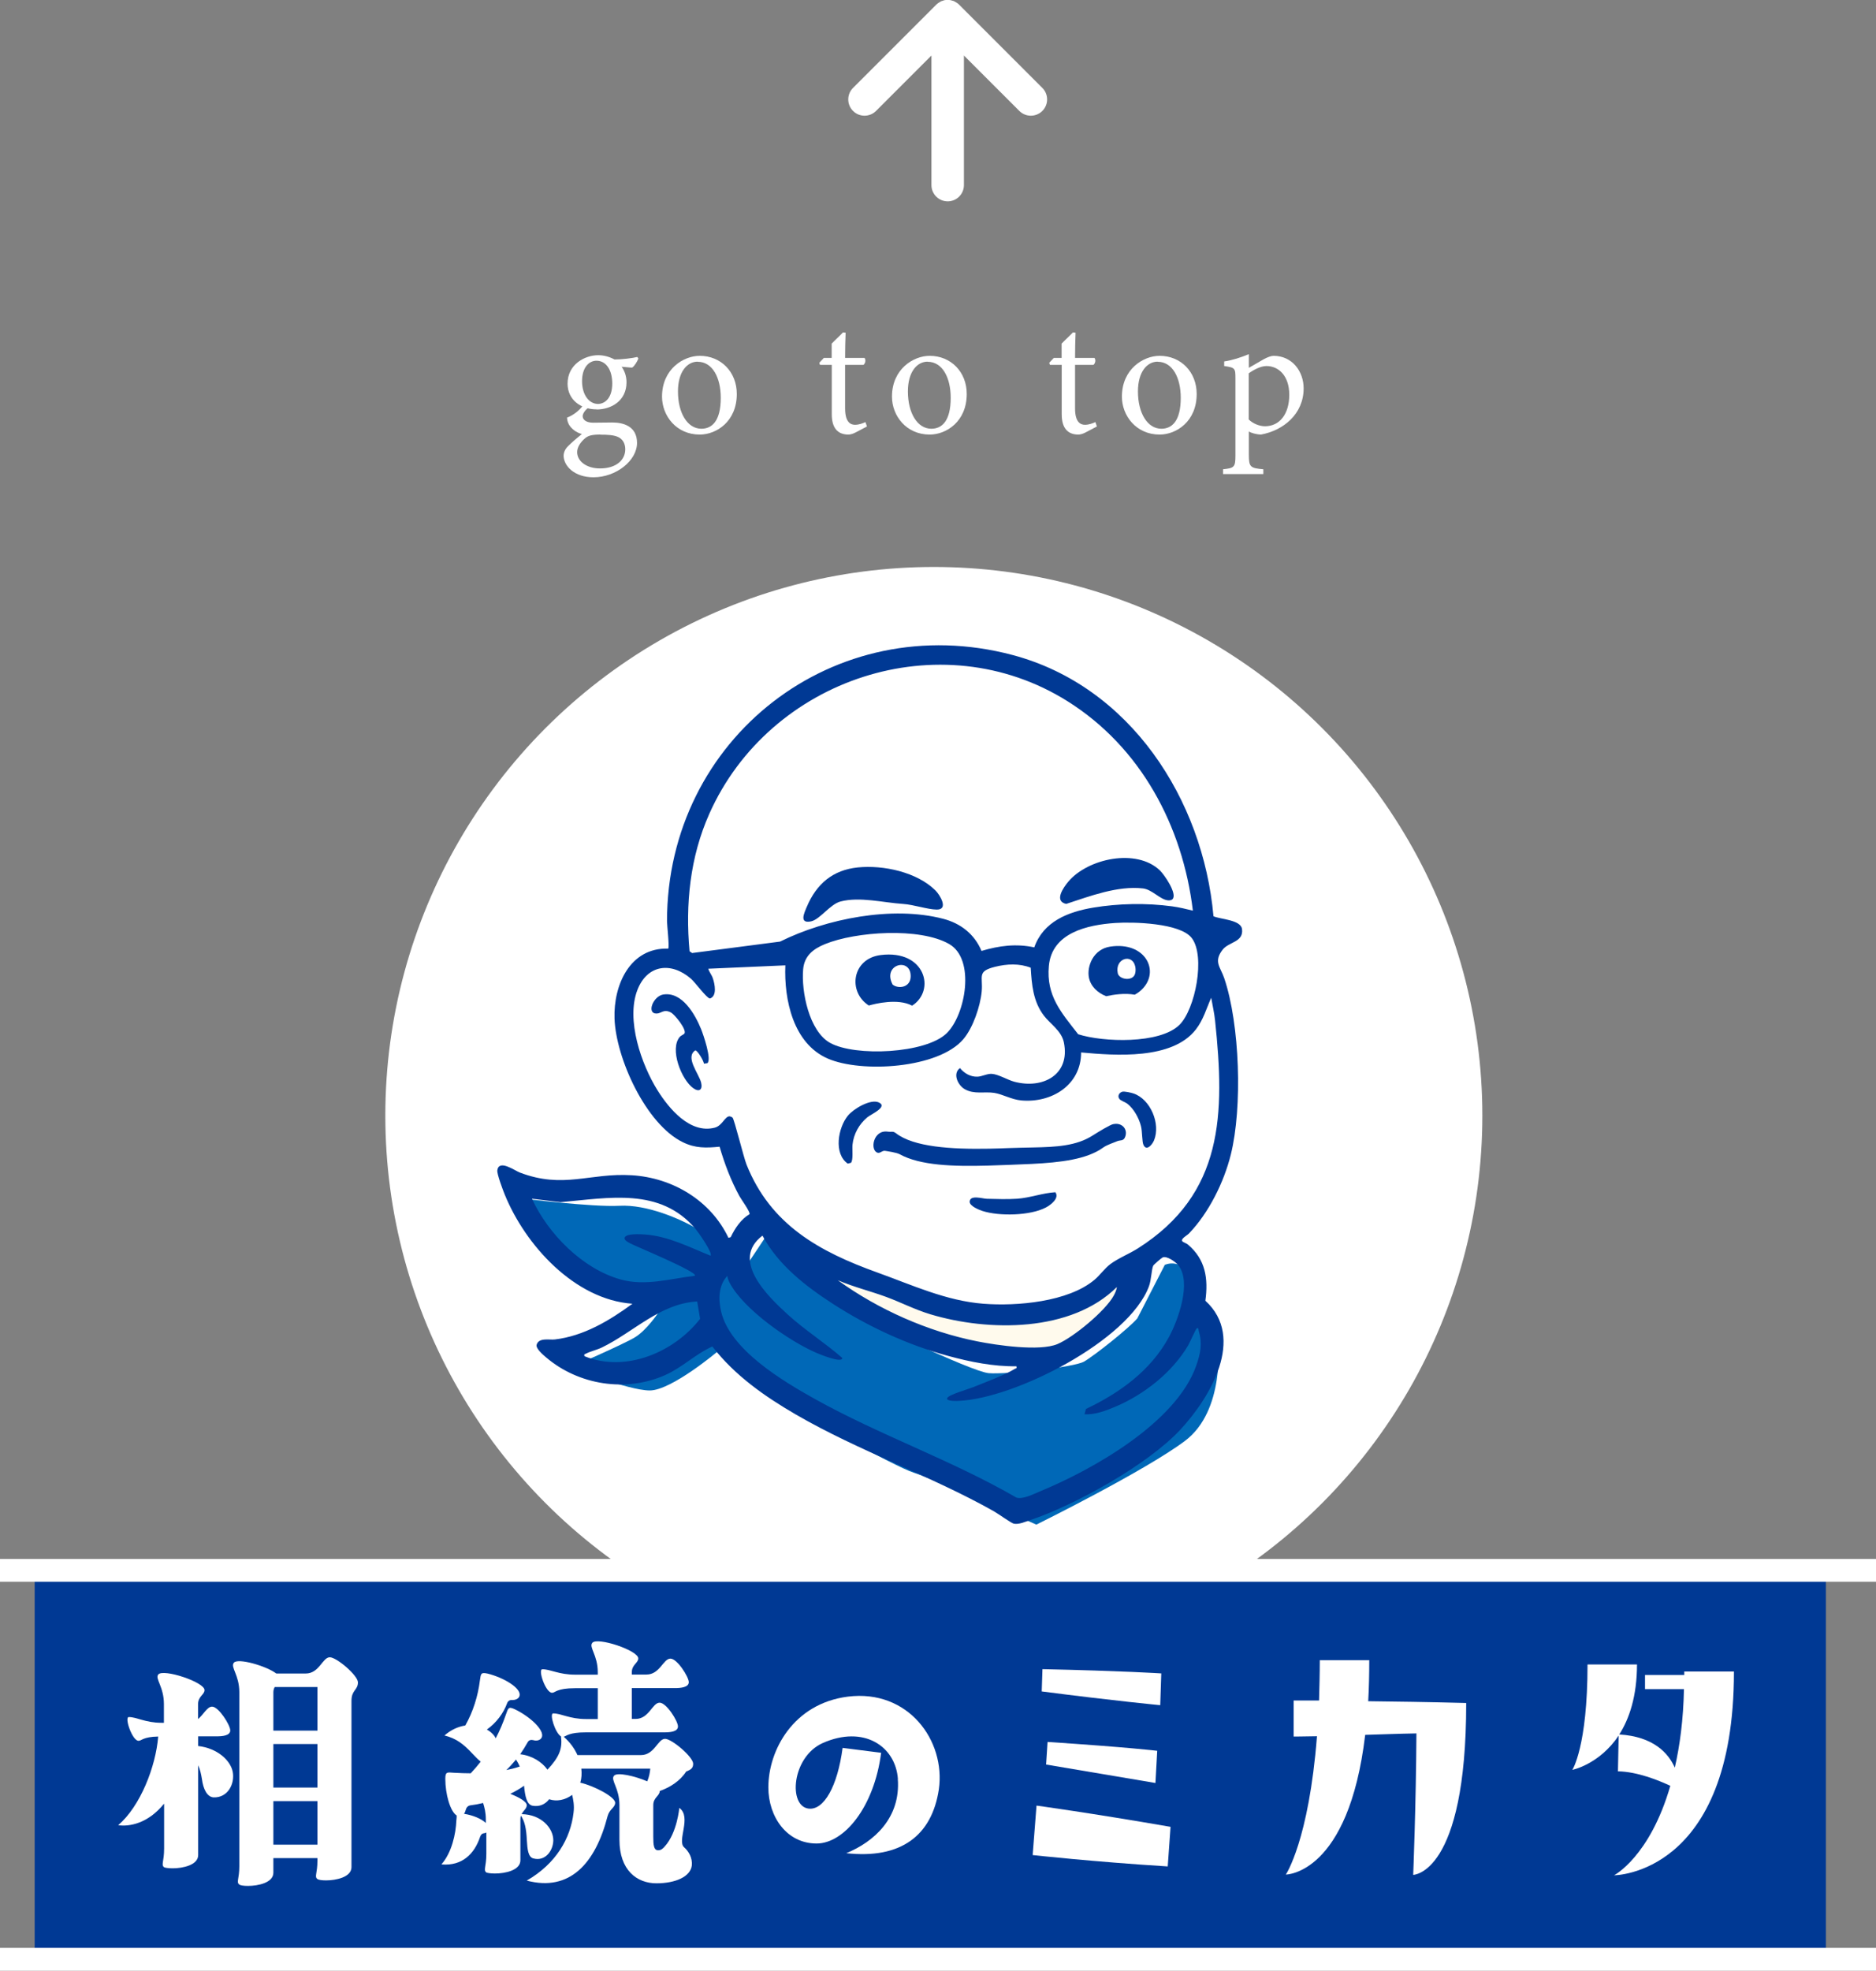
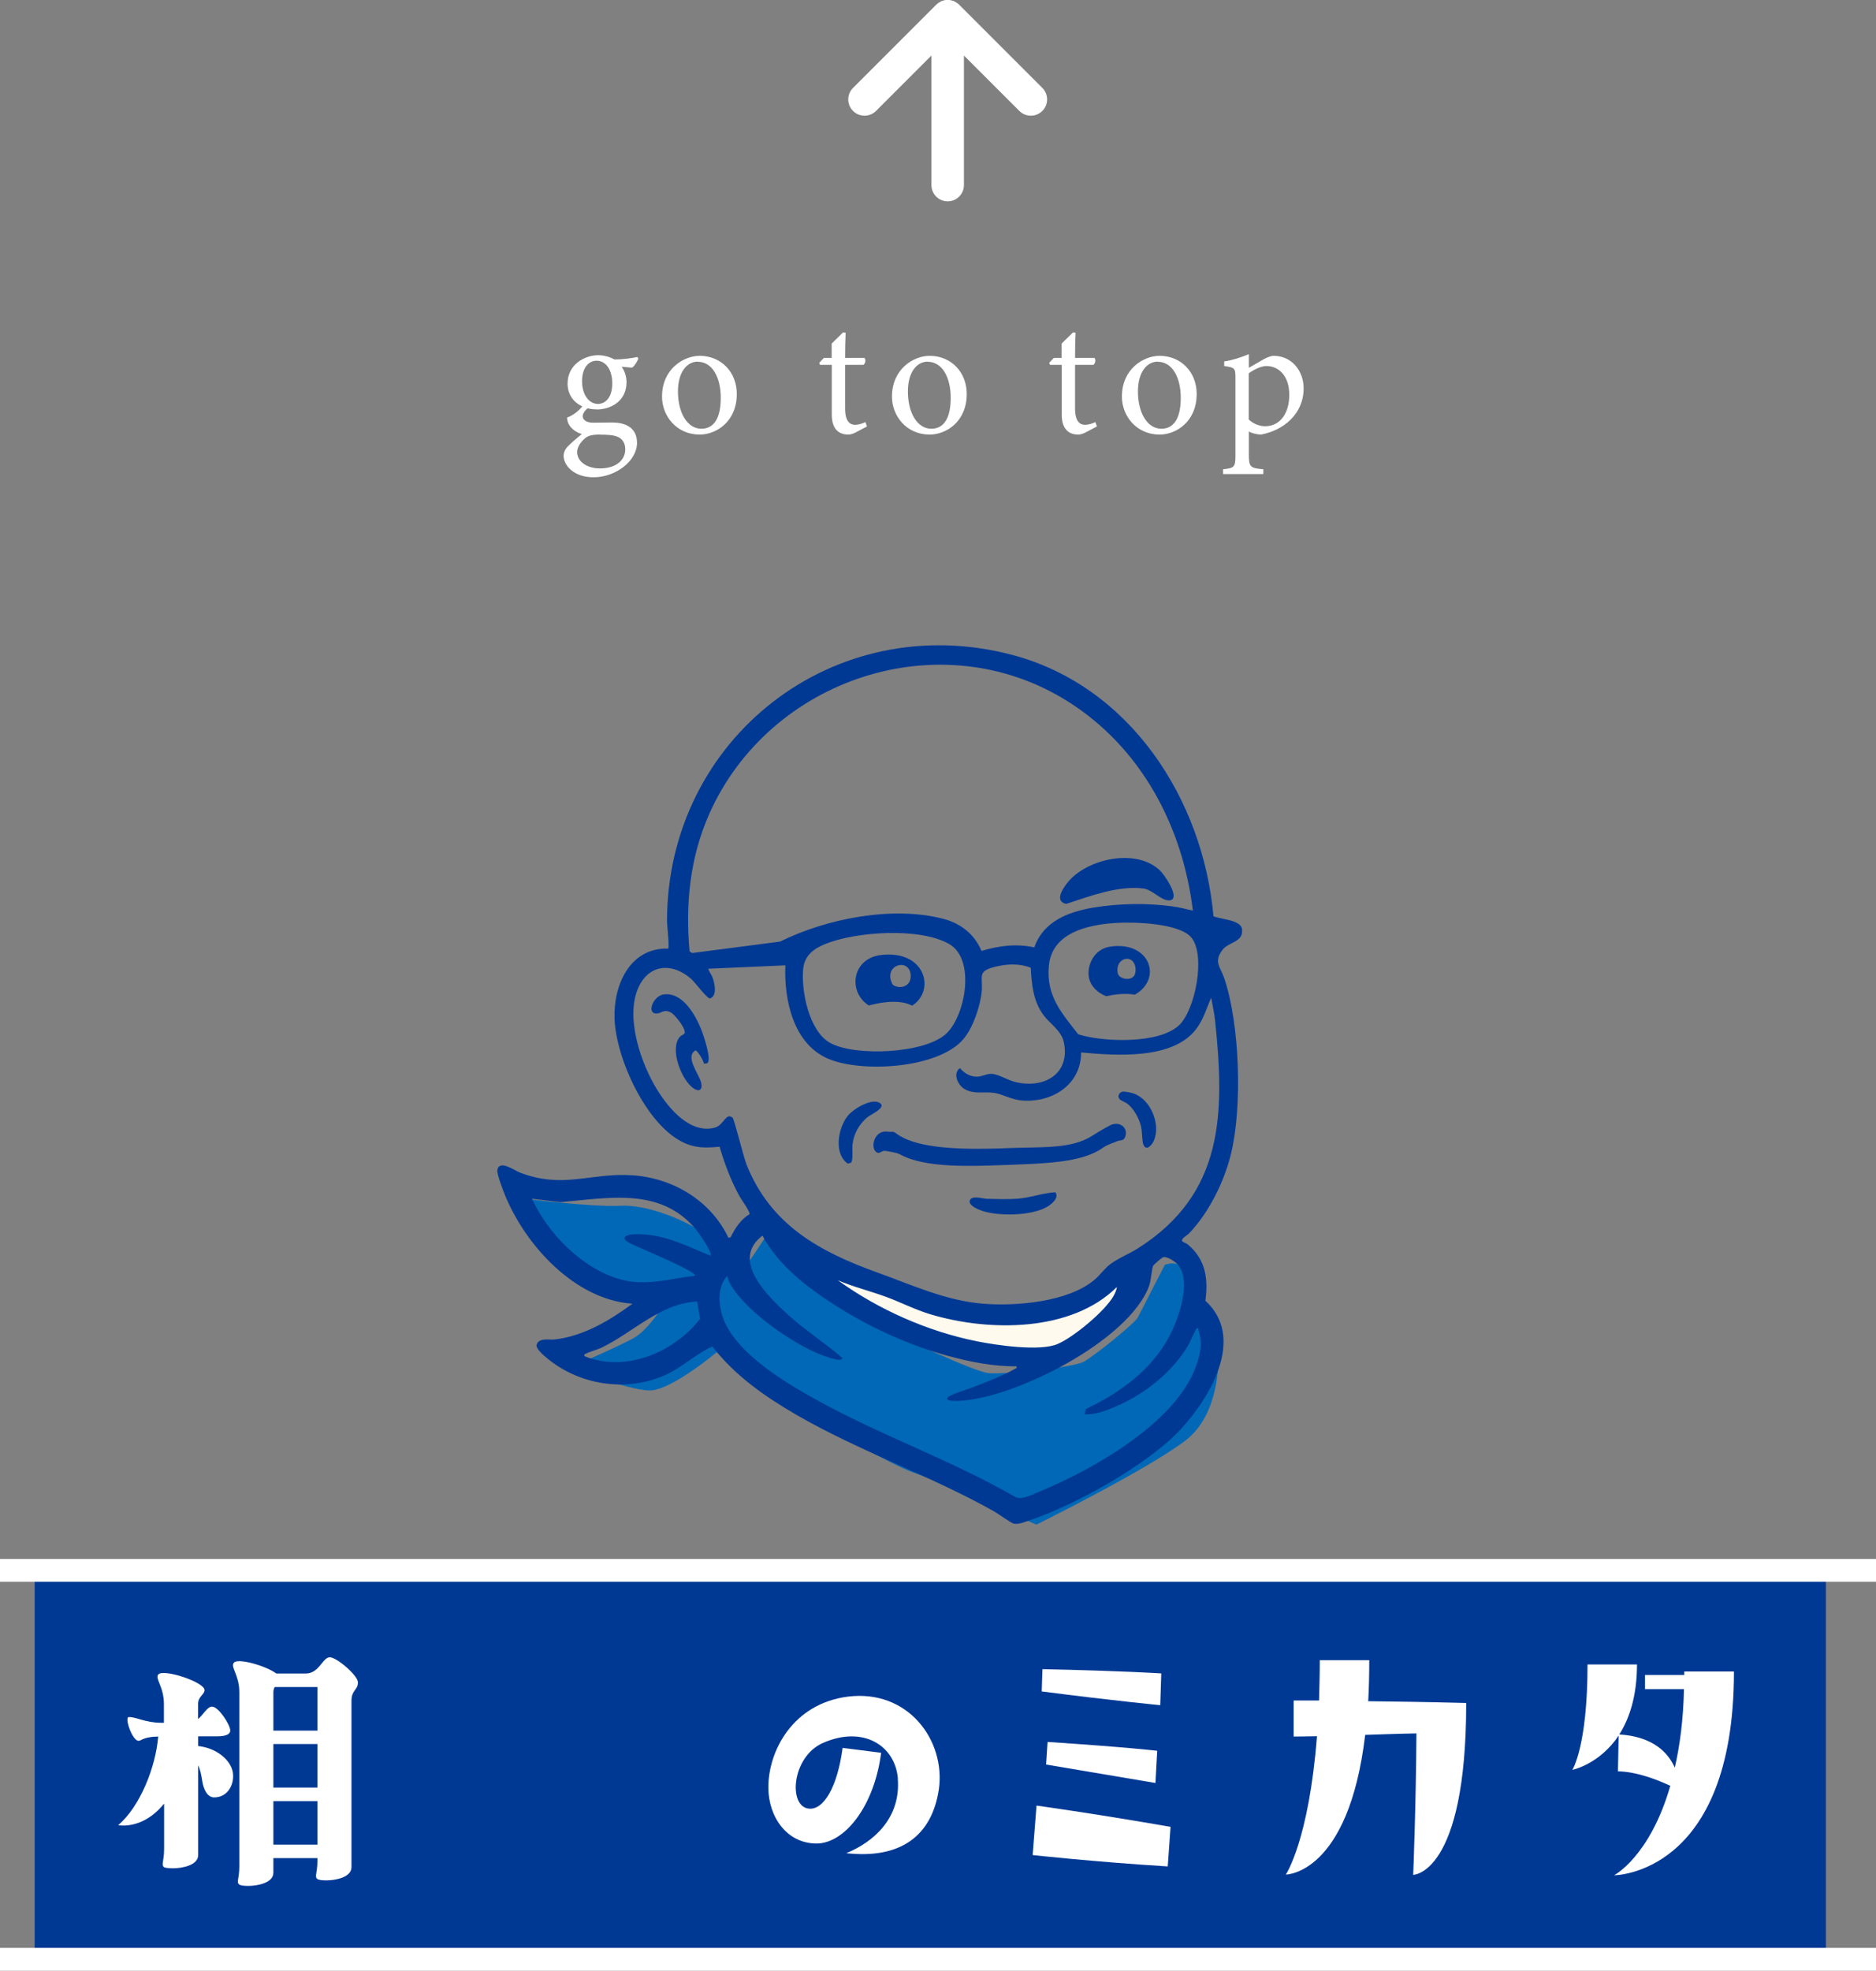
<svg xmlns="http://www.w3.org/2000/svg" xmlns:xlink="http://www.w3.org/1999/xlink" id="_レイヤー_2" data-name="レイヤー 2" viewBox="0 0 180.14 189.19">
  <rect x="0" y="0" width="180.14" height="189.19" fill="#808080" stroke="none" />
  <defs>
    <style>
      .cls-1 {
        fill: #fff;
      }

      .cls-2 {
        fill: #0068b7;
      }

      .cls-3 {
        fill: #003994;
      }

      .cls-4 {
        fill: #fffaed;
      }
    </style>
    <symbol id="_新規シンボル" data-name="新規シンボル" viewBox="0 0 158.93 187.6">
      <g>
        <path class="cls-4" d="M67.51,135.52s34.33,17.3,41.62,17.57c7.3.27,18.38-3.24,20.81-6.49s7.57-13.24,7.57-13.24c0,0-13.78,8.11-23.78,9.19-10,1.08-20-3.78-27.3-4.87-7.3-1.08-14.87-4.59-14.87-4.59l-4.05,2.43Z" />
        <path class="cls-2" d="M142.42,132.19s3.08-1.54,5.54,2.15c2.46,3.69,5.85,14.47,5.85,14.47,0,0,1.54,14.47-7.08,20.93-8.62,6.46-31.7,17.85-31.7,17.85,0,0-22.16-9.85-26.16-11.08-4-1.23-26.16-13.54-29.86-16.62-3.69-3.08-12-9.23-12-9.23,0,0-9.85,8.31-14.47,8.31s-16.93-4.93-16.93-4.93c0,0,11.39-4.93,13.85-6.46s4.93-5.23,4.93-5.23c0,0-15.7-5.23-17.24-7.08s-11.7-17.24-11.7-17.24c0,0,14.78,1.85,20.62,1.54,5.85-.31,12.93,2.77,16.62,4.93,3.69,2.15,8.93,10.16,8.93,10.16l5.54-8.31s14.16,13.85,16.93,15.39c2.77,1.54,27.09,13.24,30.78,13.54s18.16-1.23,20.32-2.46,9.54-7.08,11.39-9.23l5.85-11.39Z" />
        <g>
          <path class="cls-3" d="M28.84,140.47c-12.32-.87-22.88-12.5-27.27-23.35-.38-.93-1.66-4.33-1.56-5.11.33-2.42,3.69.04,4.77.46,9.36,3.58,14.94.03,23.95.59,8.71.54,16.84,5.41,20.6,13.35l.49-.15c.88-1.88,2.21-3.84,4-4.89.25-.42-1.79-3.19-2.15-3.86-1.83-3.36-3.16-6.87-4.23-10.54-2.92.28-5.16.35-7.85-.96-7.89-3.85-14.29-17.96-14.57-26.4-.24-7.12,3.28-15.15,11.45-14.9.3-.29-.25-4.97-.25-5.84,0-39.02,35.77-66.88,73.73-56.8,25.08,6.66,40.64,30.74,42.88,55.74,1.53.67,5.84.74,6.09,2.74.35,2.82-2.84,2.69-4.15,4.4-1.97,2.56-.47,3.65.35,6.06,3.34,9.85,3.91,27.57,1.41,37.63-1.47,5.91-4.68,12.4-8.91,16.82-.46.48-1.8,1.12-1.45,1.67.14.21.88.44,1.2.71,3.77,3.19,4.37,7.24,3.73,11.99,8.67,7.91.98,20.73-5.39,27.56-6.96,7.45-22.46,16.08-32.16,19.3-1.04.34-2.23.9-3.33.7-.53-.1-3.42-2.18-4.26-2.65-13.61-7.66-28.68-12.77-42.25-20.64-6.71-3.9-13.02-8.33-17.82-14.51-3.63,1.63-6.37,4.45-10.04,6.09-8.36,3.74-18.5,2.15-25.45-3.78-.62-.53-2.22-1.87-2-2.68.45-1.59,2.74-.99,3.89-1.13,6.17-.73,11.66-4.03,16.56-7.62ZM148.43,56.61c-2.17-18.07-11.12-34.85-26.7-44.65-27.18-17.09-63.66-4.85-76.49,24-4.11,9.23-5.13,19.27-4.21,29.31l.54.38,18.78-2.44c9.87-4.9,23.95-7.68,34.78-4.87,3.74.97,6.68,3.25,8.2,6.86,3.77-1.12,7.37-1.59,11.26-.76,1.94-5.53,7.24-7.59,12.6-8.48s11.28-1.02,16.81-.27c1.5.2,2.98.56,4.44.92ZM123.96,82.98c5.33,1.71,17.4,2.11,21.58-1.98,3.4-3.31,5.62-14.67,2.65-18.55-2.47-3.22-12.51-3.47-16.32-3.21-5.95.4-13.53,2.08-14.17,9.17-.58,6.38,2.64,9.92,6.26,14.57ZM95.93,82.73c3.99-3.93,6.16-15.77.48-19.01-6.26-3.58-19.92-2.66-26.49.03-2.49,1.02-4.39,2.48-4.65,5.36-.42,4.72,1.25,13.2,5.75,15.71,5.34,2.97,20.44,2.31,24.9-2.08ZM113.85,68.79c-2.45-.96-5.1-.83-7.64-.2-3.91.98-2.54,2.01-2.84,5.26-.3,3.16-1.84,7.72-3.9,10.16-5.32,6.3-21.78,7.27-28.94,4.16-7.39-3.21-9.36-12.57-9.06-19.89l-16.44.72c.2.73.7,1.25.96,2.01.43,1.25.96,3.82-.61,4.34-.65,0-3.18-3.47-4.04-4.21-4.21-3.66-9.33-3.06-11.44,2.39-2.46,6.37.83,15.87,4.3,21.42,2.46,3.93,6.95,9.32,12.2,7.96,1.66-.43,2.17-2.5,3.21-2.42.21.06.42.12.59.27.38.36,2.36,8.45,2.98,10,5.13,12.87,15.54,18.6,27.93,23.05,7.38,2.65,14.67,6.05,22.64,6.66,7.09.55,18.07-.37,23.7-5.12,1.15-.97,2.16-2.42,3.35-3.32,1.62-1.23,4.09-2.22,5.91-3.38,18.35-11.64,18.55-28.73,16.46-48.58-.17-1.63-.55-3.27-.83-4.88-1.04,2.33-1.66,4.68-3.26,6.75-5.03,6.53-17.19,5.59-24.5,4.92,0,6.94-6.26,10.81-12.74,10.24-2.1-.18-3.97-1.32-5.78-1.61-2.09-.33-4.32.37-6.34-.81-1.44-.84-2.61-3.3-.99-4.49.92,1.13,2.25,1.9,3.75,1.84.98-.04,2.07-.68,3.09-.6,1.4.11,3.31,1.29,4.77,1.68,6.06,1.61,11.99-1.48,10.56-8.41-.5-2.45-2.93-3.94-4.28-5.72-2.28-3.01-2.57-6.55-2.79-10.19ZM45.51,130.22c.52-.59-2.61-5-3.21-5.72-7.55-8.93-18.54-6.58-28.82-5.7l-6.08-.73c3.45,7.5,10.78,14.93,18.88,17.21,5.28,1.49,10.6-.15,15.9-.78.63-.85-13.05-6.44-13.89-6.95-.41-.25-1.04-.5-1.14-1.02,0-1.15,3.58-.89,4.42-.83,4.96.37,9.43,2.71,13.94,4.52ZM110.79,153.81c-4.91.07-9.86-.93-14.58-2.21-8.62-2.34-17.13-6.28-24.61-11.12-5.85-3.79-11.65-8.29-15.01-14.54-6.89,5.21,1.09,12.9,5.36,16.8,3.68,3.35,7.92,6.03,11.67,9.29.02,1.24-4.9-.82-5.4-1.03-5.85-2.49-15.64-9.31-18.62-14.97-.25-.47-.44-.98-.52-1.5-1.91,2.08-1.92,5.02-1.31,7.62,1.91,8.13,13.11,14.79,19.97,18.62,13.96,7.78,29.2,13.05,43.03,21.05,1.4.43,3.58-.72,4.94-1.28,11.34-4.66,29.16-14.7,33.43-26.84.92-2.61,1.35-4.72.54-7.46-.06-.21,0-.74-.42-.52-.21.11-1.5,3.07-1.84,3.64-3.41,5.77-9.37,10.47-15.52,13.07-2.06.87-4.31,1.74-6.59,1.62l.3-1.13c7.2-3.42,13.82-8.18,17.69-15.3,2.01-3.69,4.91-11.73,2.02-15.37-.56-.71-2.46-2.04-3.32-1.67-.26.11-1.93,1.55-2.04,1.79-.36.81-.39,2.99-.89,4.35-4.3,11.65-28.68,23.96-40.56,24.47-.28.01-2.8.15-2.5-.59.3-.73,4.51-1.91,5.54-2.33,2.49-1.01,6.77-2.59,8.93-3.93.25-.15.42.01.3-.54ZM132.23,136.89c-9.75,9.69-27.37,9.56-39.78,5.84-3.33-1-6.21-2.51-9.41-3.7-3.42-1.26-7-2.13-10.37-3.57,8.65,6.25,19.21,10.94,29.73,13.03,4.2.84,13.32,2.18,17.12.59,3.4-1.42,10.28-7.11,12.03-10.36.29-.54.6-1.21.67-1.83ZM42.66,139.99c-7.88.41-13.54,6.51-20.33,9.81-1.02.5-2.54.85-3.43,1.33-.28.15-.4,0-.3.53,8.82,3.58,19.15-.85,24.68-7.97l-.62-3.7Z" />
          <path class="cls-3" d="M131.45,102.16c1.71-.39,3.1.91,2.58,2.58-.35,1.13-1.1.75-1.79,1.07-.55.25-2.1.73-2.95,1.34-3.48,2.53-9.11,3.18-15.24,3.49-1.57.08-3.17.14-4.77.2-1.53.06-3.07.12-4.6.16-7.34.2-14.42,0-18.82-2.43-.68-.37-2.71-.66-3.11-.72-.62-.1-1.02.55-1.56.41-1.72-.44-1.03-4.93,2.1-4.51.98.13,1.11-.17,1.79.35,3.78,2.92,11.72,3.44,19.84,3.29,1.41-.03,2.82-.07,4.21-.13,1.8-.07,3.52-.09,5.16-.13,4.99-.1,9.24-.32,12.72-2.53,1.28-.81,3.71-2.3,4.45-2.46Z" />
          <path class="cls-3" d="M44.1,89.24c-.08-.63-1.32-2.74-1.83-2.83-2.27,1.46.77,4.98,1.23,6.89.36,1.49-.39,2.1-1.67,1.19-2.53-1.79-5.13-8.37-2.87-10.97.26-.3.84-.49.98-.7.53-.82-2.05-4.05-2.9-4.49-1.54-.8-2.04.23-3.07.23-2.17,0-.7-3.71,1.44-4.06,4.05-.66,6.82,4.27,8.08,7.38.46,1.12,2.33,6.53,1.33,7.27l-.72.1Z" />
          <path class="cls-3" d="M119.09,116.68c.91,1.27-.97,2.7-2.03,3.26-3.34,1.76-9.96,1.89-13.52.74-.78-.25-2.81-1.07-2.74-2.02.11-1.48,2.75-.6,3.67-.58,2.02.05,4.45.13,6.44-.01,2.78-.19,5.44-1.23,8.19-1.39Z" />
          <path class="cls-3" d="M75.47,110.4l-.68.18c-3.07-2.14-2.07-7.67.03-10.24,1.17-1.44,4.85-3.64,6.61-2.81,1.98.94-1.67,2.51-2.45,3.15-1.76,1.46-2.94,3.56-3.18,5.87-.1.93.2,3.28-.33,3.85Z" />
          <path class="cls-3" d="M132.78,96.8c-.52-.59-.08-1.37.58-1.56.46-.13,1.9.2,2.4.37,3.64,1.23,5.83,6.49,4.38,10.01-.39.93-1.6,2.37-2.25.97-.33-.71-.24-2.83-.53-3.99-.43-1.71-1.48-3.65-2.86-4.76-.46-.37-1.4-.67-1.71-1.02Z" />
-           <path class="cls-3" d="M76.91,47.39c5.48-.56,12.68,1,16.61,4.93.96.96,2.85,4.09.25,4.06-1.92-.02-4.96-1.06-7.16-1.2-4.25-.28-9.27-1.6-13.38-.52-2.21.58-4.37,3.82-6.26,4.23-2.6.56-1.49-1.75-.93-3.08,2.07-4.93,5.58-7.88,10.88-8.42Z" />
          <path class="cls-3" d="M144.08,54.17c-.22.22-.64.27-.95.24-1.68-.14-3.38-2.31-5.34-2.54-5.39-.62-11.28,1.63-16.39,3.3-2.66-.57-.6-3.5.46-4.76,4.17-4.95,14.56-7.16,19.54-2.38.93.89,3.78,5.02,2.68,6.13Z" />
          <path class="cls-3" d="M81.82,66.08c-6.18.77-7.06,7.9-2.53,10.77,1.34-.39,6.18-1.59,9.21.02,0,0,.01,0,.02.01,5.08-3.23,2.84-11.99-6.7-10.8ZM84.36,72.38c-2.31-4.36,4-5.95,3.85-1.66-.08,2.3-2.62,2.65-3.85,1.66Z" />
          <path class="cls-3" d="M129.95,74.86c1.53-.34,3.94-.71,6.07-.32.53-.28,1.03-.64,1.49-1.08,4.01-3.84.85-10.32-6.71-9.18-3.63.54-5,4.2-4.56,6.56.35,1.87,1.83,3.31,3.71,4.03ZM136.12,68.47c.11.5.12,1,0,1.5-.37,1.78-3.37,1.4-3.71.02-.69-3.23,3.09-4.3,3.71-1.51Z" />
        </g>
      </g>
    </symbol>
  </defs>
  <g id="_レイヤー_1-2" data-name="レイヤー 1">
-     <circle class="cls-1" cx="89.67" cy="107.1" r="52.67" />
    <rect class="cls-3" x="3.33" y="149.77" width="172" height="38.33" />
    <g>
      <path class="cls-1" d="M99.53,173.34s5.2.71,12.87,2.04l-.27,3.8c-7.06-.44-12.97-1.09-12.97-1.09l.37-4.75ZM111.41,163.7s-4.35-.41-11.38-1.32l.07-2.14c7.78.17,11.41.41,11.41.41l-.1,3.06ZM100.45,169.4l.14-2.17c7.78.51,10.53.85,10.53.85l-.17,3.09-10.49-1.77Z" />
      <path class="cls-1" d="M123.47,179.96s2.21-3.26,2.99-13.28c-1.49.03-2.24.03-2.24.03v-3.46h2.44c.03-1.19.07-2.48.07-3.87h4.75c0,1.39-.03,2.72-.1,3.94,2.48.03,5.64.07,9.41.17,0,16.47-5.09,16.5-5.09,16.5,0,0,.27-6.66.31-13.58-1.83.03-3.46.1-4.92.14-1.6,13.41-7.61,13.41-7.61,13.41Z" />
      <path class="cls-1" d="M161.75,160.47h4.75c0,19.56-11.51,19.56-11.51,19.56,0,0,3.43-1.77,5.4-8.59-1.16-.54-3.19-1.36-5.03-1.39l.07-3.43c-1.87,2.78-4.45,3.29-4.45,3.29,0,0,1.46-2.21,1.46-10.12h4.75c0,3.06-.75,5.23-1.7,6.72,3.29.2,4.72,1.8,5.33,3.19.48-2.11.82-4.58.88-7.54h-3.74v-1.36h3.77v-.34Z" />
    </g>
    <g>
      <path class="cls-1" d="M15.74,173.17c-1.53,1.89-3.32,2.21-4.39,2.05,2.13-1.82,3.61-5.63,3.84-8.51-1.48.03-1.58.41-1.89.41-.6,0-1.38-2.28-.93-2.28.78,0,1.58.55,3.14.55h.23v-1.79c0-1.69-.88-2.44-.54-2.85.49-.57,4.44.73,4.44,1.5,0,.44-.62.6-.62,1.35v1.43c.54-.44.86-1.19,1.35-1.19.62,0,1.74,1.76,1.74,2.28s-.78.57-1.32.57h-1.76v.93c1.84.21,3.11,1.38,3.32,2.49.21,1.14-.47,2.49-1.84,2.44-.6-.03-.99-.75-1.12-1.76-.08-.49-.18-.93-.36-1.32v8.62c0,.96-1.48,1.27-2.44,1.27-.41,0-.75-.05-.83-.1-.31-.23,0-.54,0-1.79v-4.28ZM30.48,178.64v-.26h-4.23v1.4c0,.96-1.45,1.27-2.44,1.27-.42,0-.73-.05-.83-.13-.31-.23,0-.52,0-1.76v-16.71c0-1.66-.88-2.41-.52-2.83.39-.47,3.11.31,4.07,1.04h2.83c1.3,0,1.61-1.56,2.31-1.56.65,0,2.7,1.74,2.7,2.41,0,.75-.62.73-.62,1.76v15.98c0,.96-1.48,1.27-2.44,1.27-.41,0-.73-.05-.83-.13-.31-.23,0-.52,0-1.76ZM26.25,166.14h4.23v-4.18h-4.1c-.08.13-.13.31-.13.49v3.68ZM26.25,167.43v4.18h4.23v-4.18h-4.23ZM26.25,177.09h4.23v-4.18h-4.23v4.18Z" />
-       <path class="cls-1" d="M42.39,178.98c.99-1.12,1.38-2.93,1.43-4.2.03-.21.03-.39.03-.49-.62-.39-1.09-2.05-1.09-3.53,0-.73.23-.6.86-.57.57.03,1.09.05,1.58.05.34-.36.67-.75.96-1.12-.23-.18-.49-.44-.78-.75-.86-.93-1.56-1.48-2.7-1.76.65-.57,1.35-.86,2-.96.75-1.32,1.22-2.85,1.4-4.31.1-.62.05-.83.75-.67,1.56.39,3.24,1.4,3.06,2.13-.08.31-.44.41-.7.41-.23-.03-.41.08-.49.29-.36.99-1.04,1.89-1.95,2.54.29.16.49.34.67.55.08.1.13.18.18.29.39-.73.7-1.48.99-2.31.21-.57.21-.78.86-.47,1.45.7,2.88,2.02,2.57,2.7-.16.31-.54.34-.8.26-.21-.05-.41-.03-.54.18-.23.41-.47.8-.73,1.17,1.14.13,2.08.73,2.62,1.48,1.14-1.22,1.45-2.02,1.3-3.19-.57-.34-1.14-2.21-.75-2.21.78,0,1.58.54,3.14.54h1.14v-2.96h-2.18c-1.79,0-1.89.44-2.21.44-.62,0-1.38-2.26-.93-2.26.78,0,1.58.52,3.14.52h2.18v-.23c0-1.66-.88-2.41-.52-2.83.49-.57,4.41.73,4.41,1.5,0,.44-.62.6-.62,1.32v.23h1.4c1.3,0,1.61-1.53,2.31-1.53.65,0,1.76,1.76,1.76,2.26s-.78.57-1.32.57h-4.15v2.96h.36c1.3,0,1.61-1.56,2.31-1.56.65,0,1.76,1.76,1.76,2.28s-.78.57-1.32.57h-7.52c-1.61,0-1.84.34-2.13.42.62.54,1.04,1.14,1.32,1.76h6.1c1.3,0,1.61-1.56,2.31-1.56.65,0,2.7,1.74,2.7,2.39,0,.44-.23.57-.67.75-.6.93-1.58,1.53-2.54,1.87,0,.47-.62.62-.62,1.35v3.04c0,.8.05,1.3.47,1.3.29,0,.47-.18.65-.39,1.17-1.3,1.38-3.68,1.38-3.68,1.22.88-.26,3.17.47,3.79.44.39.8,1.01.73,1.74-.13,1.06-1.53,1.71-3.4,1.71s-3.55-1.25-3.55-4.18v-3.32c0-1.66-.88-2.41-.52-2.83.31-.36,2,.03,3.19.54.18-.41.26-.86.29-1.22h-6.62c.05.47.03.93-.1,1.35,1.3.29,3.4,1.38,3.35,1.95-.03.47-.54.57-.73,1.27-1.17,4.54-3.63,7.27-7.76,6.18,2.83-1.63,4.2-4.07,4.49-6.49.1-.73-.03-1.3-.13-1.74-.65.49-1.48.67-2.21.42-.36.47-.91.75-1.61.62-.55-.13-.7-.91-.8-1.92-.39.29-.83.54-1.32.78.86.34,1.58.75,1.58,1.09s-.31.49-.49.86c1.92.03,3.06,1.38,3.04,2.54-.03,1.01-.8,2.02-1.92,1.71-.49-.13-.57-.86-.62-1.74-.05-1.12-.21-1.84-.57-2.36-.03.1-.05.21-.05.34v3.94c0,.96-1.45,1.27-2.44,1.27-.42,0-.73-.05-.83-.1-.31-.23,0-.54,0-1.79v-2.05c-.08.05-.18.08-.26.08-.16.03-.26.13-.34.34-.54,1.63-1.71,2.8-3.66,2.65ZM44.57,174.13c.83.13,1.66.47,2.08.88v-.36c0-.65-.13-1.14-.26-1.56-.41.1-.83.18-1.25.23-.23.05-.36.21-.42.44-.03.1-.08.26-.16.36ZM48.61,169.93c.41-.08.83-.18,1.3-.34-.1-.23-.21-.44-.36-.67-.31.36-.6.7-.93,1.01Z" />
    </g>
    <rect class="cls-1" x="0" y="187" width="180.14" height="2.19" />
    <rect class="cls-1" x="0" y="149.66" width="180.14" height="2.19" />
    <path class="cls-1" d="M86.22,170.78c-.23-3.15-3.29-5.19-7.23-3.44-2.97,1.34-3.32,6.06-1.34,6.29,1.46.17,2.77-2.13,3.26-5.83l3.7.47c-.67,5.21-3.55,8.71-6.2,8.71-2.86,0-4.63-2.56-4.63-5.39,0-3.55,2.39-8.04,7.63-8.71,5.8-.73,9.41,4.22,8.74,8.91-.67,4.43-3.64,6.7-8.89,6.12,2.65-1.08,5.24-3.38,4.95-7.14Z" />
    <g id="_アートワーク_16" data-name="アートワーク 16">
      <path class="cls-1" d="M81.91,10.65c.61.61,1.6.61,2.21,0l5.32-5.32v12.44c0,.86.7,1.56,1.56,1.56.86,0,1.56-.7,1.56-1.56V5.33l5.32,5.32c.61.61,1.6.61,2.21,0s.61-1.6,0-2.21l-7.99-7.99c-.07-.07-.15-.14-.24-.19-.04-.03-.08-.04-.12-.07-.05-.03-.09-.05-.14-.08-.05-.02-.11-.04-.17-.05-.04-.01-.08-.03-.13-.04-.2-.04-.41-.04-.61,0-.04,0-.08.02-.12.04-.06.02-.11.03-.17.05-.05.02-.1.05-.14.08-.04.02-.08.04-.12.07-.09.06-.17.12-.24.19l-7.99,7.99c-.61.61-.61,1.6,0,2.21Z" />
    </g>
    <g>
      <path class="cls-1" d="M56.49,39.14c-.39.31-.54.62-.54.82,0,.29.28.62,1.01.62.6,0,1.29-.02,1.83-.02,1.04,0,2.38.34,2.38,1.96,0,1.7-2.01,3.3-4.18,3.3-1.84,0-2.84-1.08-2.87-2.04,0-.36.15-.67.41-.93.33-.34.96-.88,1.34-1.18-.59-.16-1.01-.54-1.22-.88-.15-.24-.2-.54-.2-.7.62-.23,1.18-.69,1.5-1.13l.54.18ZM57.28,39.3c-1.52,0-2.78-.93-2.78-2.47,0-1.86,1.67-2.73,2.94-2.73.54,0,1.08.15,1.57.41.75,0,1.73-.13,2.19-.24l.1.15c-.1.26-.36.72-.6.87-.25,0-.78-.07-1.01-.08.28.38.47.9.47,1.49,0,1.78-1.47,2.61-2.87,2.61ZM57.65,41.72c-.8,0-1.16.1-1.45.34-.46.38-.78.87-.78,1.34,0,.9.93,1.57,2.19,1.57,1.55,0,2.43-.8,2.43-1.84,0-.56-.26-1-.72-1.19-.41-.18-.98-.21-1.67-.21ZM57.28,34.63c-.74,0-1.39.67-1.39,1.96s.65,2.19,1.55,2.19c.72-.03,1.35-.64,1.35-1.96s-.6-2.19-1.52-2.19Z" />
      <path class="cls-1" d="M67.19,34.16c2.04,0,3.56,1.55,3.56,3.66,0,2.65-1.96,3.9-3.56,3.9-2.25,0-3.62-1.81-3.62-3.64,0-2.66,2.07-3.92,3.62-3.92ZM66.99,34.72c-1,0-1.89.96-1.89,2.86,0,2.07.91,3.58,2.25,3.58,1.01,0,1.86-.73,1.86-2.97,0-1.91-.78-3.46-2.22-3.46Z" />
      <path class="cls-1" d="M82.17,41.51c-.28.15-.54.21-.7.21-1.04,0-1.6-.64-1.6-1.94v-4.75h-1.13l-.07-.2.44-.47h.75v-1.37c.31-.33.78-.75,1.09-1.08l.25.03c-.03.69-.05,1.63-.05,2.42h1.86c.15.16.1.52-.1.67h-1.76v4.18c0,1.32.52,1.57.95,1.57.39,0,.77-.15,1-.26l.15.42-1.08.57Z" />
      <path class="cls-1" d="M89.27,34.16c2.04,0,3.56,1.55,3.56,3.66,0,2.65-1.96,3.9-3.56,3.9-2.25,0-3.62-1.81-3.62-3.64,0-2.66,2.07-3.92,3.62-3.92ZM89.07,34.72c-1,0-1.89.96-1.89,2.86,0,2.07.91,3.58,2.25,3.58,1.01,0,1.86-.73,1.86-2.97,0-1.91-.78-3.46-2.22-3.46Z" />
      <path class="cls-1" d="M104.25,41.51c-.28.15-.54.21-.7.21-1.04,0-1.6-.64-1.6-1.94v-4.75h-1.13l-.07-.2.44-.47h.75v-1.37c.31-.33.78-.75,1.09-1.08l.25.03c-.03.69-.05,1.63-.05,2.42h1.86c.15.16.1.52-.1.67h-1.76v4.18c0,1.32.52,1.57.95,1.57.39,0,.77-.15,1-.26l.15.42-1.08.57Z" />
      <path class="cls-1" d="M111.35,34.16c2.04,0,3.56,1.55,3.56,3.66,0,2.65-1.96,3.9-3.56,3.9-2.25,0-3.62-1.81-3.62-3.64,0-2.66,2.07-3.92,3.62-3.92ZM111.16,34.72c-1,0-1.89.96-1.89,2.86,0,2.07.91,3.58,2.25,3.58,1.01,0,1.86-.73,1.86-2.97,0-1.91-.78-3.46-2.22-3.46Z" />
      <path class="cls-1" d="M117.55,34.7c.77-.11,1.62-.39,2.37-.7v1.31s1.36-.78,1.42-.82c.39-.21.73-.33.95-.33,1.8,0,2.89,1.5,2.89,3.12,0,2.48-1.96,4.05-4.1,4.44-.49-.02-.93-.16-1.16-.29v2.2c0,1.21.13,1.31,1.39,1.42v.46h-3.87v-.46c1.06-.11,1.19-.2,1.19-1.29v-7.43c0-.98-.03-1.04-1.08-1.19v-.44ZM119.92,40.28c.38.38,1.01.64,1.55.64,1.42,0,2.33-1.19,2.33-3.02s-1.03-2.76-2.19-2.76c-.57,0-1.26.38-1.7.7v4.44Z" />
    </g>
    <use width="158.93" height="187.6" transform="translate(47.75 61.95) scale(.45)" xlink:href="#_新規シンボル" />
  </g>
</svg>